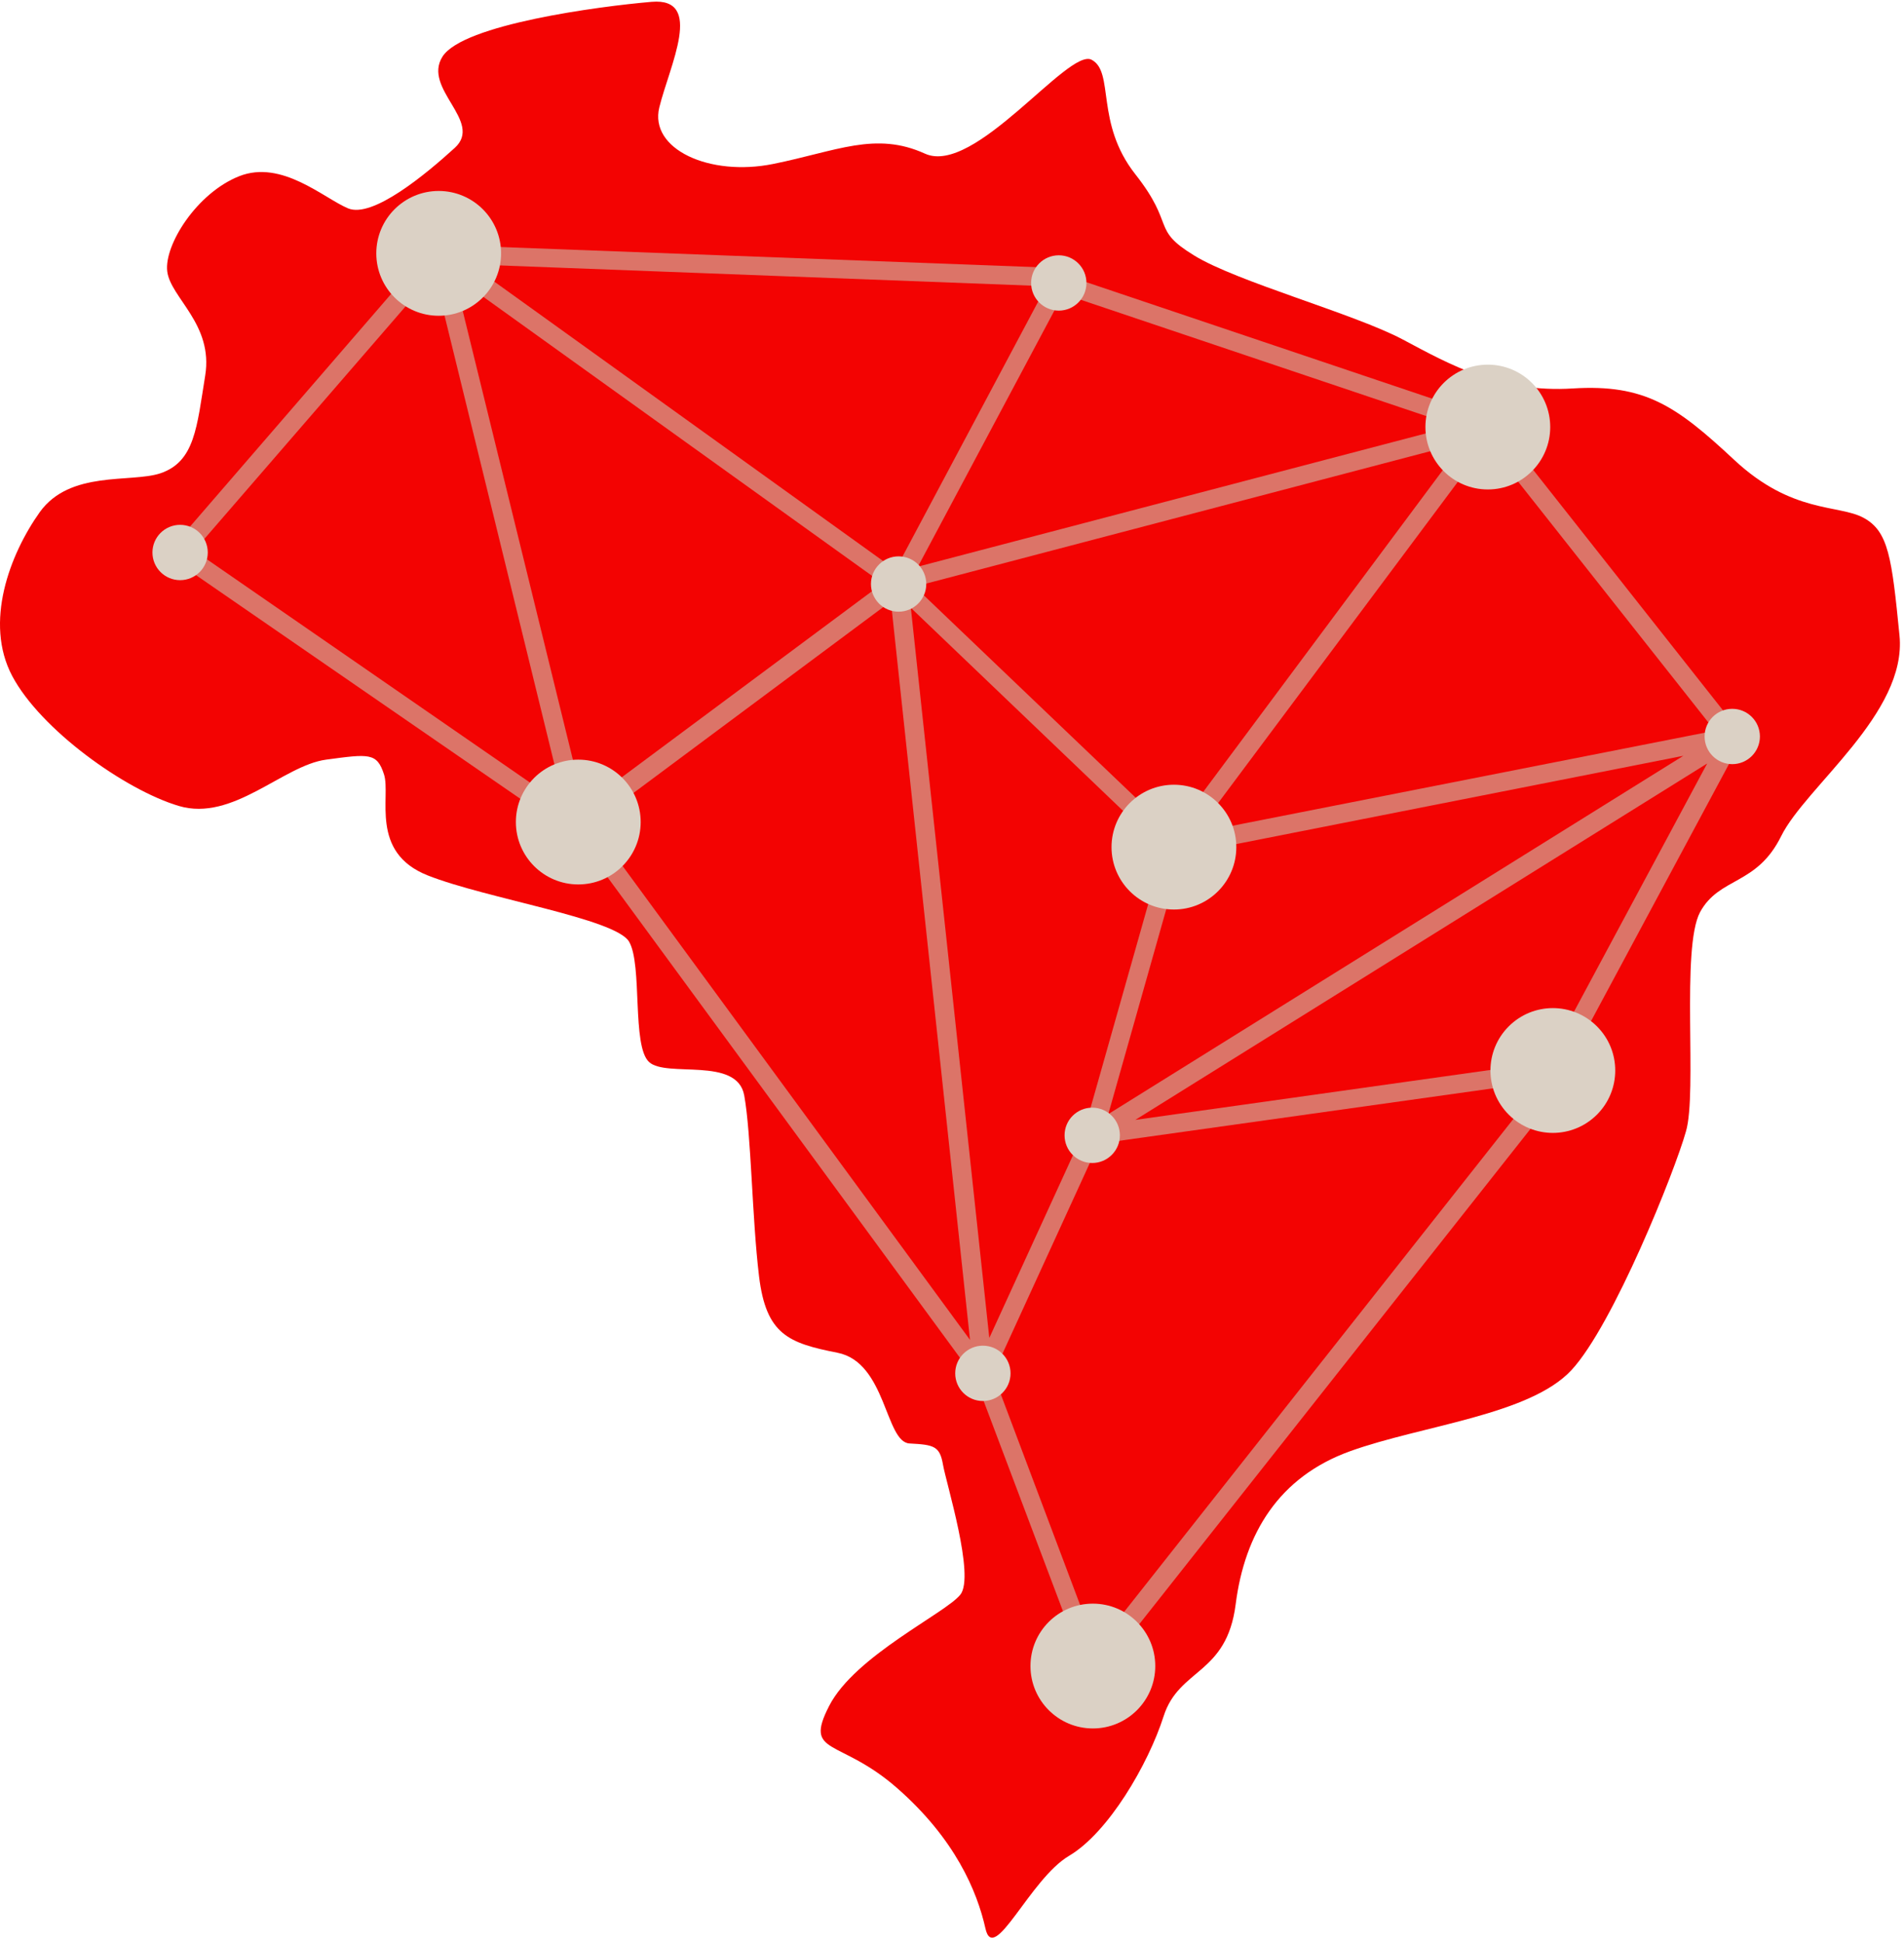
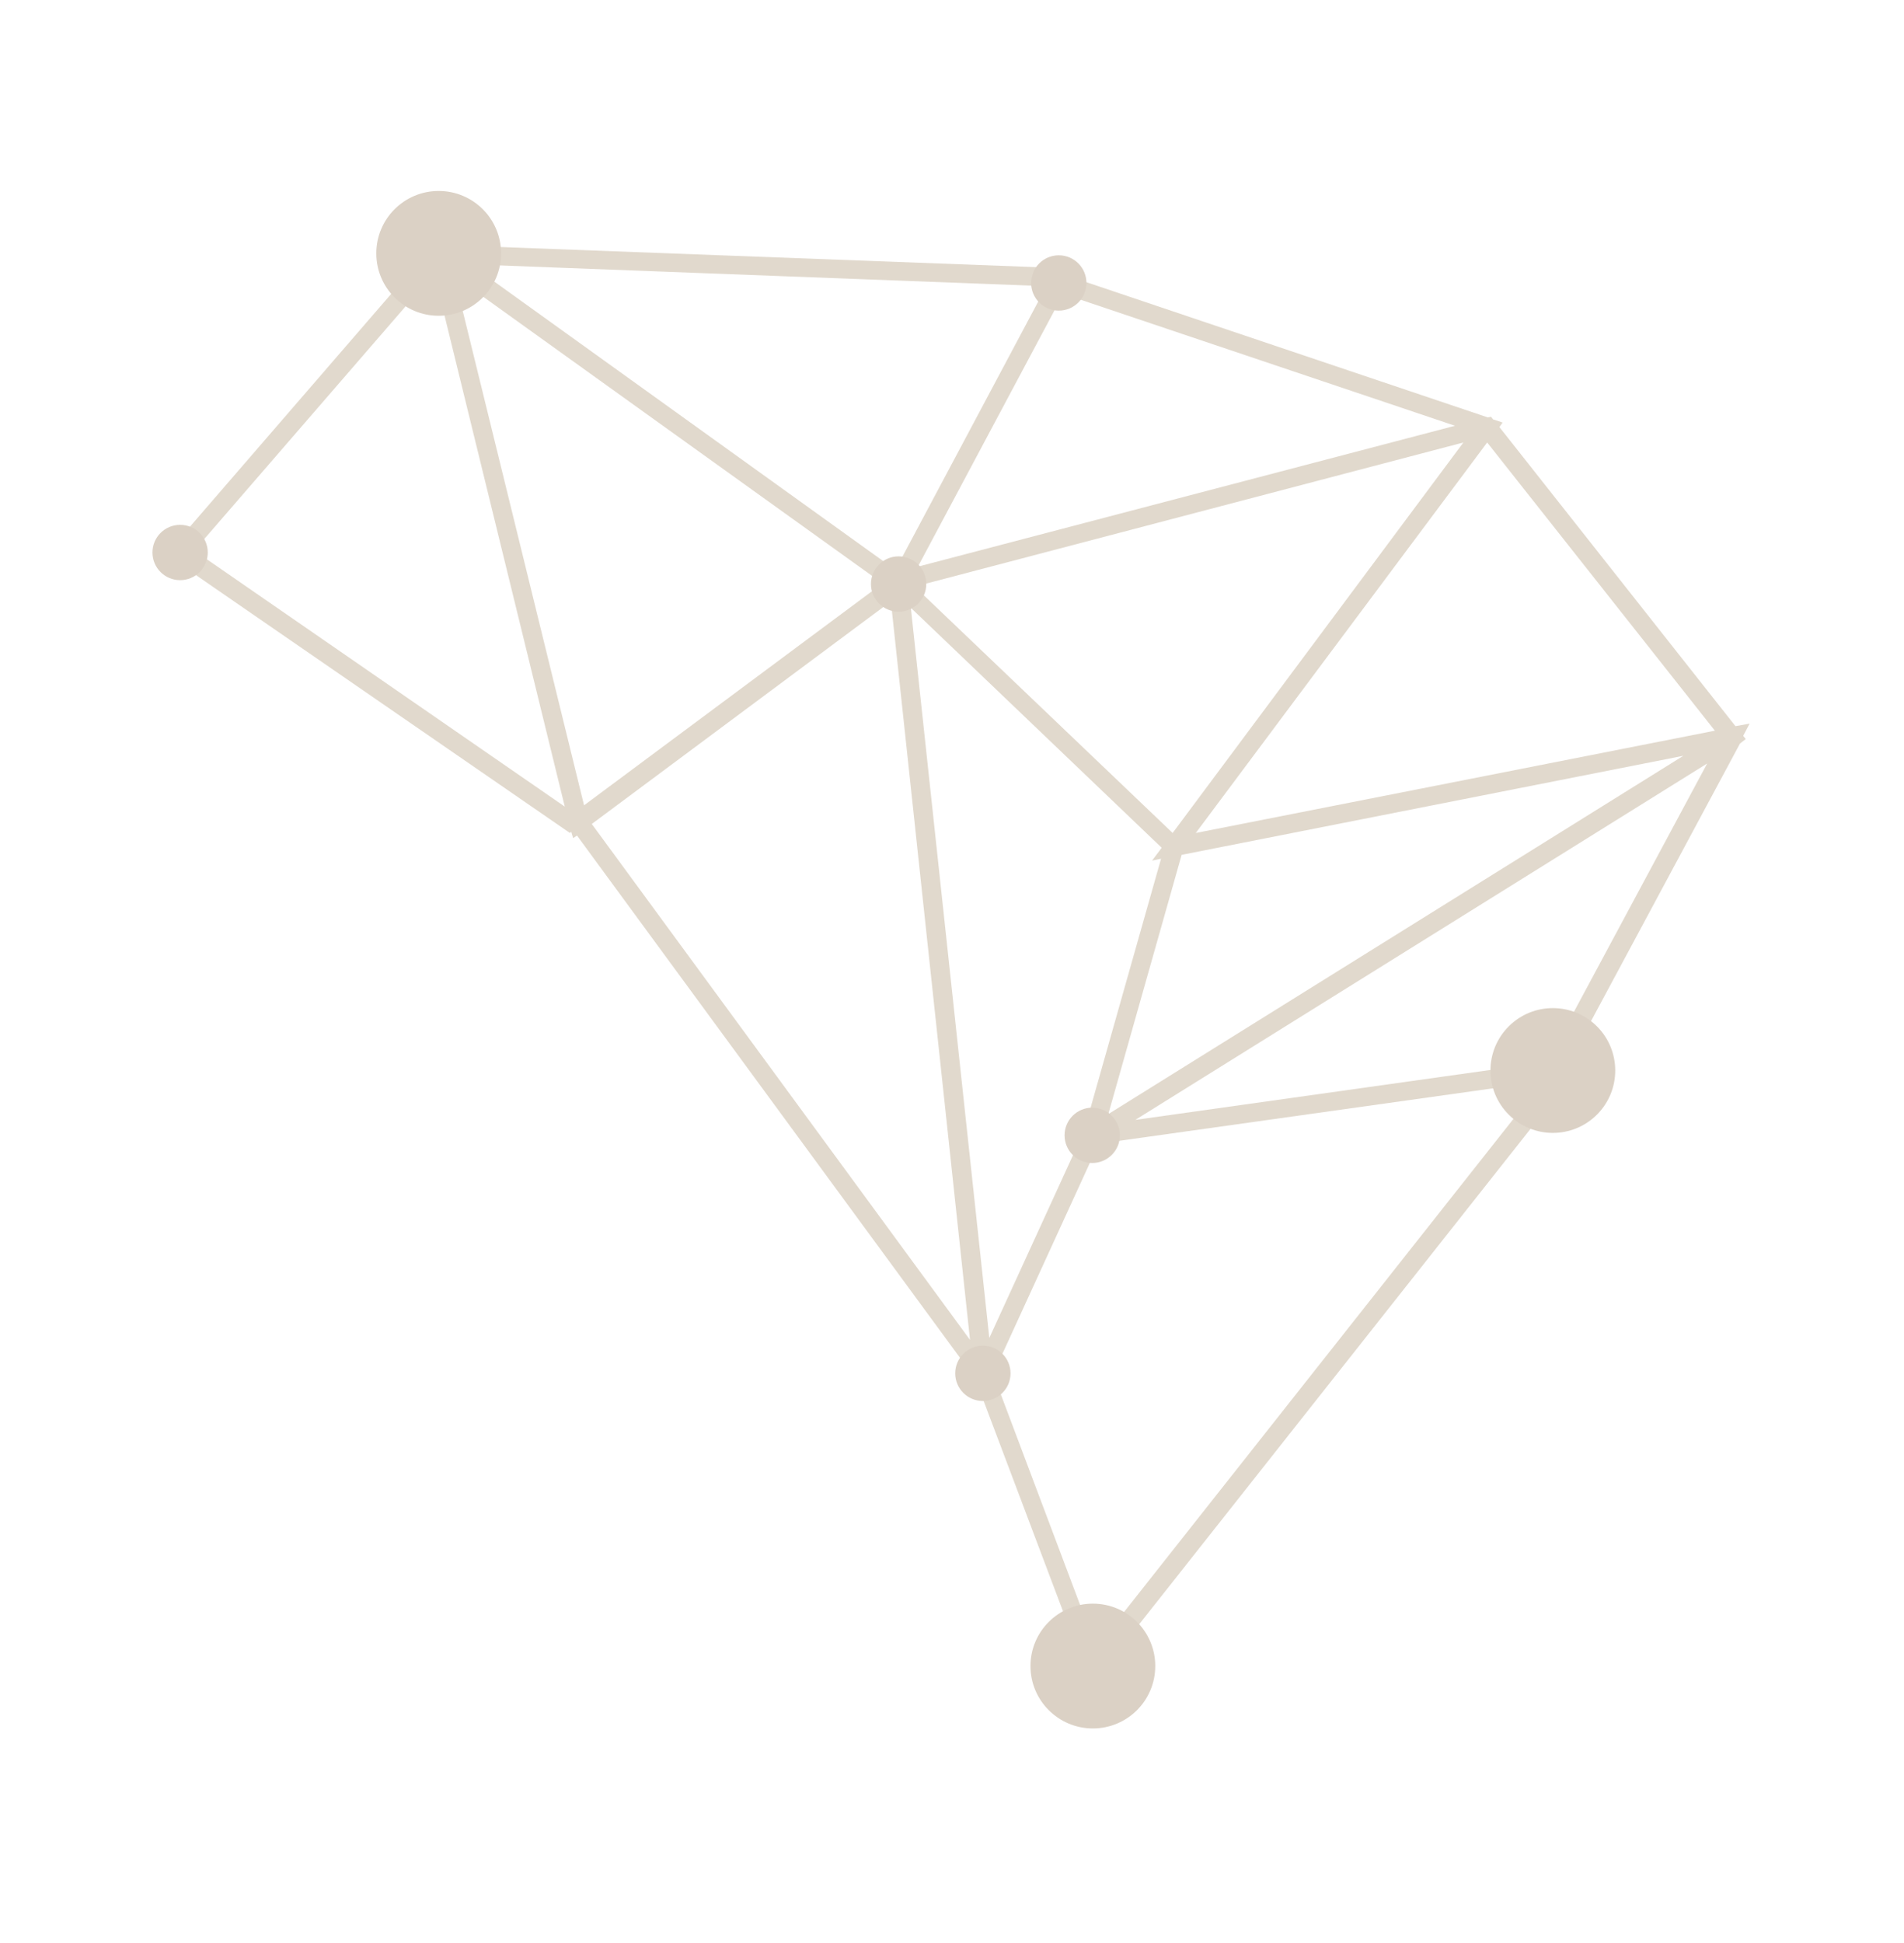
<svg xmlns="http://www.w3.org/2000/svg" width="296" height="302" viewBox="0 0 296 302" fill="none">
-   <path d="M24.9 73.586C20.3 75.086 10.9 73.086 6.2 79.586C1.5 86.186 -2.5 96.786 1.9 105.086C6.3 113.386 19.4 122.786 27.8 125.286C36.2 127.786 44 118.986 50.7 118.086C57.4 117.186 58.6 116.986 59.7 120.386C60.8 123.786 57.4 132.486 66.5 136.086C75.6 139.686 95.7 142.786 97.8 146.386C99.9 149.986 98.2 162.586 100.9 165.086C103.6 167.586 114.6 164.186 115.7 170.286C116.8 176.386 116.9 189.286 118 198.386C119.1 207.486 122.6 208.786 130.2 210.286C137.8 211.786 137.6 224.186 141.4 224.386C145.2 224.586 146.1 224.786 146.6 227.686C147.1 230.586 151.6 244.986 149.3 247.886C147 250.786 132.9 257.386 128.9 265.186C124.9 272.986 130.5 270.086 139.5 277.986C148.5 285.886 151.9 293.986 153.2 299.786C154.5 305.586 160.1 292.086 166.2 288.486C172.3 284.886 178.5 274.286 180.9 266.786C183.3 259.286 190.7 260.386 192.1 249.386C193.5 238.386 198.8 229.586 209.9 225.586C221 221.586 237.8 219.986 244.3 212.986C250.8 205.986 260.4 181.986 262.1 175.886C263.9 169.786 261.3 147.386 264.3 141.786C267.3 136.286 273.1 137.686 276.9 129.986C280.7 122.286 296.5 110.886 295.3 98.786C294.1 86.686 293.6 82.586 289.7 80.486C285.8 78.386 278.6 79.886 269.6 71.486C260.6 63.086 255.7 59.686 244.5 60.386C233.3 61.086 225.6 56.786 218.1 52.786C210.6 48.786 192.2 43.786 185.6 39.686C178.9 35.586 182.8 35.086 176.5 27.086C170.2 19.086 173.3 11.186 169.7 9.286C166.1 7.386 151.5 27.386 143.8 23.886C136.1 20.386 130.1 23.486 120.2 25.486C110.3 27.486 100.9 23.186 102.5 16.686C104.1 10.186 109.5 -0.414 101.3 0.286C93.1 0.986 72 3.786 68.8 8.786C65.6 13.786 75.2 18.886 70.7 22.986C66.2 27.086 57.9 33.986 54.1 32.386C50.3 30.786 43.8 24.786 37.2 27.386C30.6 29.986 25.5 38.086 26 42.186C26.5 46.286 33.2 50.386 31.9 58.386C30.6 66.386 30.3 71.786 24.9 73.586Z" fill="#F30302" />
  <path d="M271.4 114.886L271 114.386L272 112.486L269.8 112.886L233.1 66.386L233.6 65.686L232.1 65.186L231.8 64.786L231.3 64.886L163.9 42.186L139.2 88.586L73.1 41.086L162.5 44.486L162.6 41.586L69.4 38.086L69 36.386L67.6 37.986L63.4 37.786L66 39.686L25.8 86.186L88.6 129.486L88.8 129.286L89.1 130.286L89.7 129.886L151.6 214.286L169.6 261.986L243.7 168.186L242.7 167.386L270.5 115.586L271.4 114.886ZM182.3 129.486L142.2 91.186L227.5 68.786L182.3 129.486ZM180.6 131.786L179.1 133.786L180.5 133.486L168.5 175.886L153.8 207.986L141.6 94.486L180.6 131.786ZM183.7 132.886L261.7 117.486L172.3 173.186L183.7 132.886ZM266.6 113.586L185.9 129.486L231.2 68.786L266.6 113.586ZM165.3 45.686L226.2 66.186L142.7 88.086L165.3 45.686ZM30.2 85.586L67.5 42.486L87.8 125.386L30.2 85.586ZM70.6 42.886L137.2 90.686L90.8 125.186L70.6 42.886ZM92 128.086L138.5 93.486L150.8 208.286L92 128.086ZM170.4 256.086L154.4 213.586L170.8 177.786L239.9 168.086L170.4 256.086ZM240.5 165.086L176.5 174.086L265.4 118.686L240.5 165.086Z" fill="#CDC0AB" fill-opacity="0.6" />
-   <path d="M182.5 141.386C187.857 141.386 192.2 137.043 192.2 131.686C192.2 126.328 187.857 121.986 182.5 121.986C177.143 121.986 172.8 126.328 172.8 131.686C172.8 137.043 177.143 141.386 182.5 141.386Z" fill="#DBD1C5" />
-   <path d="M89.9 137.486C95.257 137.486 99.6 133.143 99.6 127.786C99.6 122.428 95.257 118.086 89.9 118.086C84.543 118.086 80.2 122.428 80.2 127.786C80.2 133.143 84.543 137.486 89.9 137.486Z" fill="#DBD1C5" />
  <path d="M248.267 173.268C252.055 169.48 252.055 163.338 248.267 159.55C244.479 155.762 238.338 155.762 234.549 159.55C230.761 163.338 230.761 169.48 234.549 173.268C238.338 177.056 244.479 177.056 248.267 173.268Z" fill="#DBD1C5" />
  <path d="M68.2 49.086C73.557 49.086 77.9 44.743 77.9 39.386C77.9 34.029 73.557 29.686 68.2 29.686C62.843 29.686 58.5 34.029 58.5 39.386C58.5 44.743 62.843 49.086 68.2 49.086Z" fill="#DBD1C5" />
-   <path d="M231.3 76.086C236.657 76.086 241 71.743 241 66.386C241 61.029 236.657 56.686 231.3 56.686C225.943 56.686 221.6 61.029 221.6 66.386C221.6 71.743 225.943 76.086 231.3 76.086Z" fill="#DBD1C5" />
  <path d="M169.9 268.686C175.257 268.686 179.6 264.343 179.6 258.986C179.6 253.628 175.257 249.286 169.9 249.286C164.543 249.286 160.2 253.628 160.2 258.986C160.2 264.343 164.543 268.686 169.9 268.686Z" fill="#DBD1C5" />
  <path d="M139.7 95.086C142.075 95.086 144 93.16 144 90.786C144 88.411 142.075 86.486 139.7 86.486C137.325 86.486 135.4 88.411 135.4 90.786C135.4 93.16 137.325 95.086 139.7 95.086Z" fill="#DBD1C5" />
-   <path d="M269.3 118.786C271.675 118.786 273.6 116.86 273.6 114.486C273.6 112.111 271.675 110.186 269.3 110.186C266.925 110.186 265 112.111 265 114.486C265 116.86 266.925 118.786 269.3 118.786Z" fill="#DBD1C5" />
  <path d="M28 90.186C30.375 90.186 32.3 88.26 32.3 85.886C32.3 83.511 30.375 81.586 28 81.586C25.625 81.586 23.7 83.511 23.7 85.886C23.7 88.26 25.625 90.186 28 90.186Z" fill="#DBD1C5" />
  <path d="M169.8 180.786C172.175 180.786 174.1 178.86 174.1 176.486C174.1 174.111 172.175 172.186 169.8 172.186C167.425 172.186 165.5 174.111 165.5 176.486C165.5 178.86 167.425 180.786 169.8 180.786Z" fill="#DBD1C5" />
  <path d="M164.6 48.286C166.975 48.286 168.9 46.361 168.9 43.986C168.9 41.611 166.975 39.686 164.6 39.686C162.225 39.686 160.3 41.611 160.3 43.986C160.3 46.361 162.225 48.286 164.6 48.286Z" fill="#DBD1C5" />
  <path d="M152.8 217.786C155.175 217.786 157.1 215.86 157.1 213.486C157.1 211.111 155.175 209.186 152.8 209.186C150.425 209.186 148.5 211.111 148.5 213.486C148.5 215.86 150.425 217.786 152.8 217.786Z" fill="#DBD1C5" />
</svg>